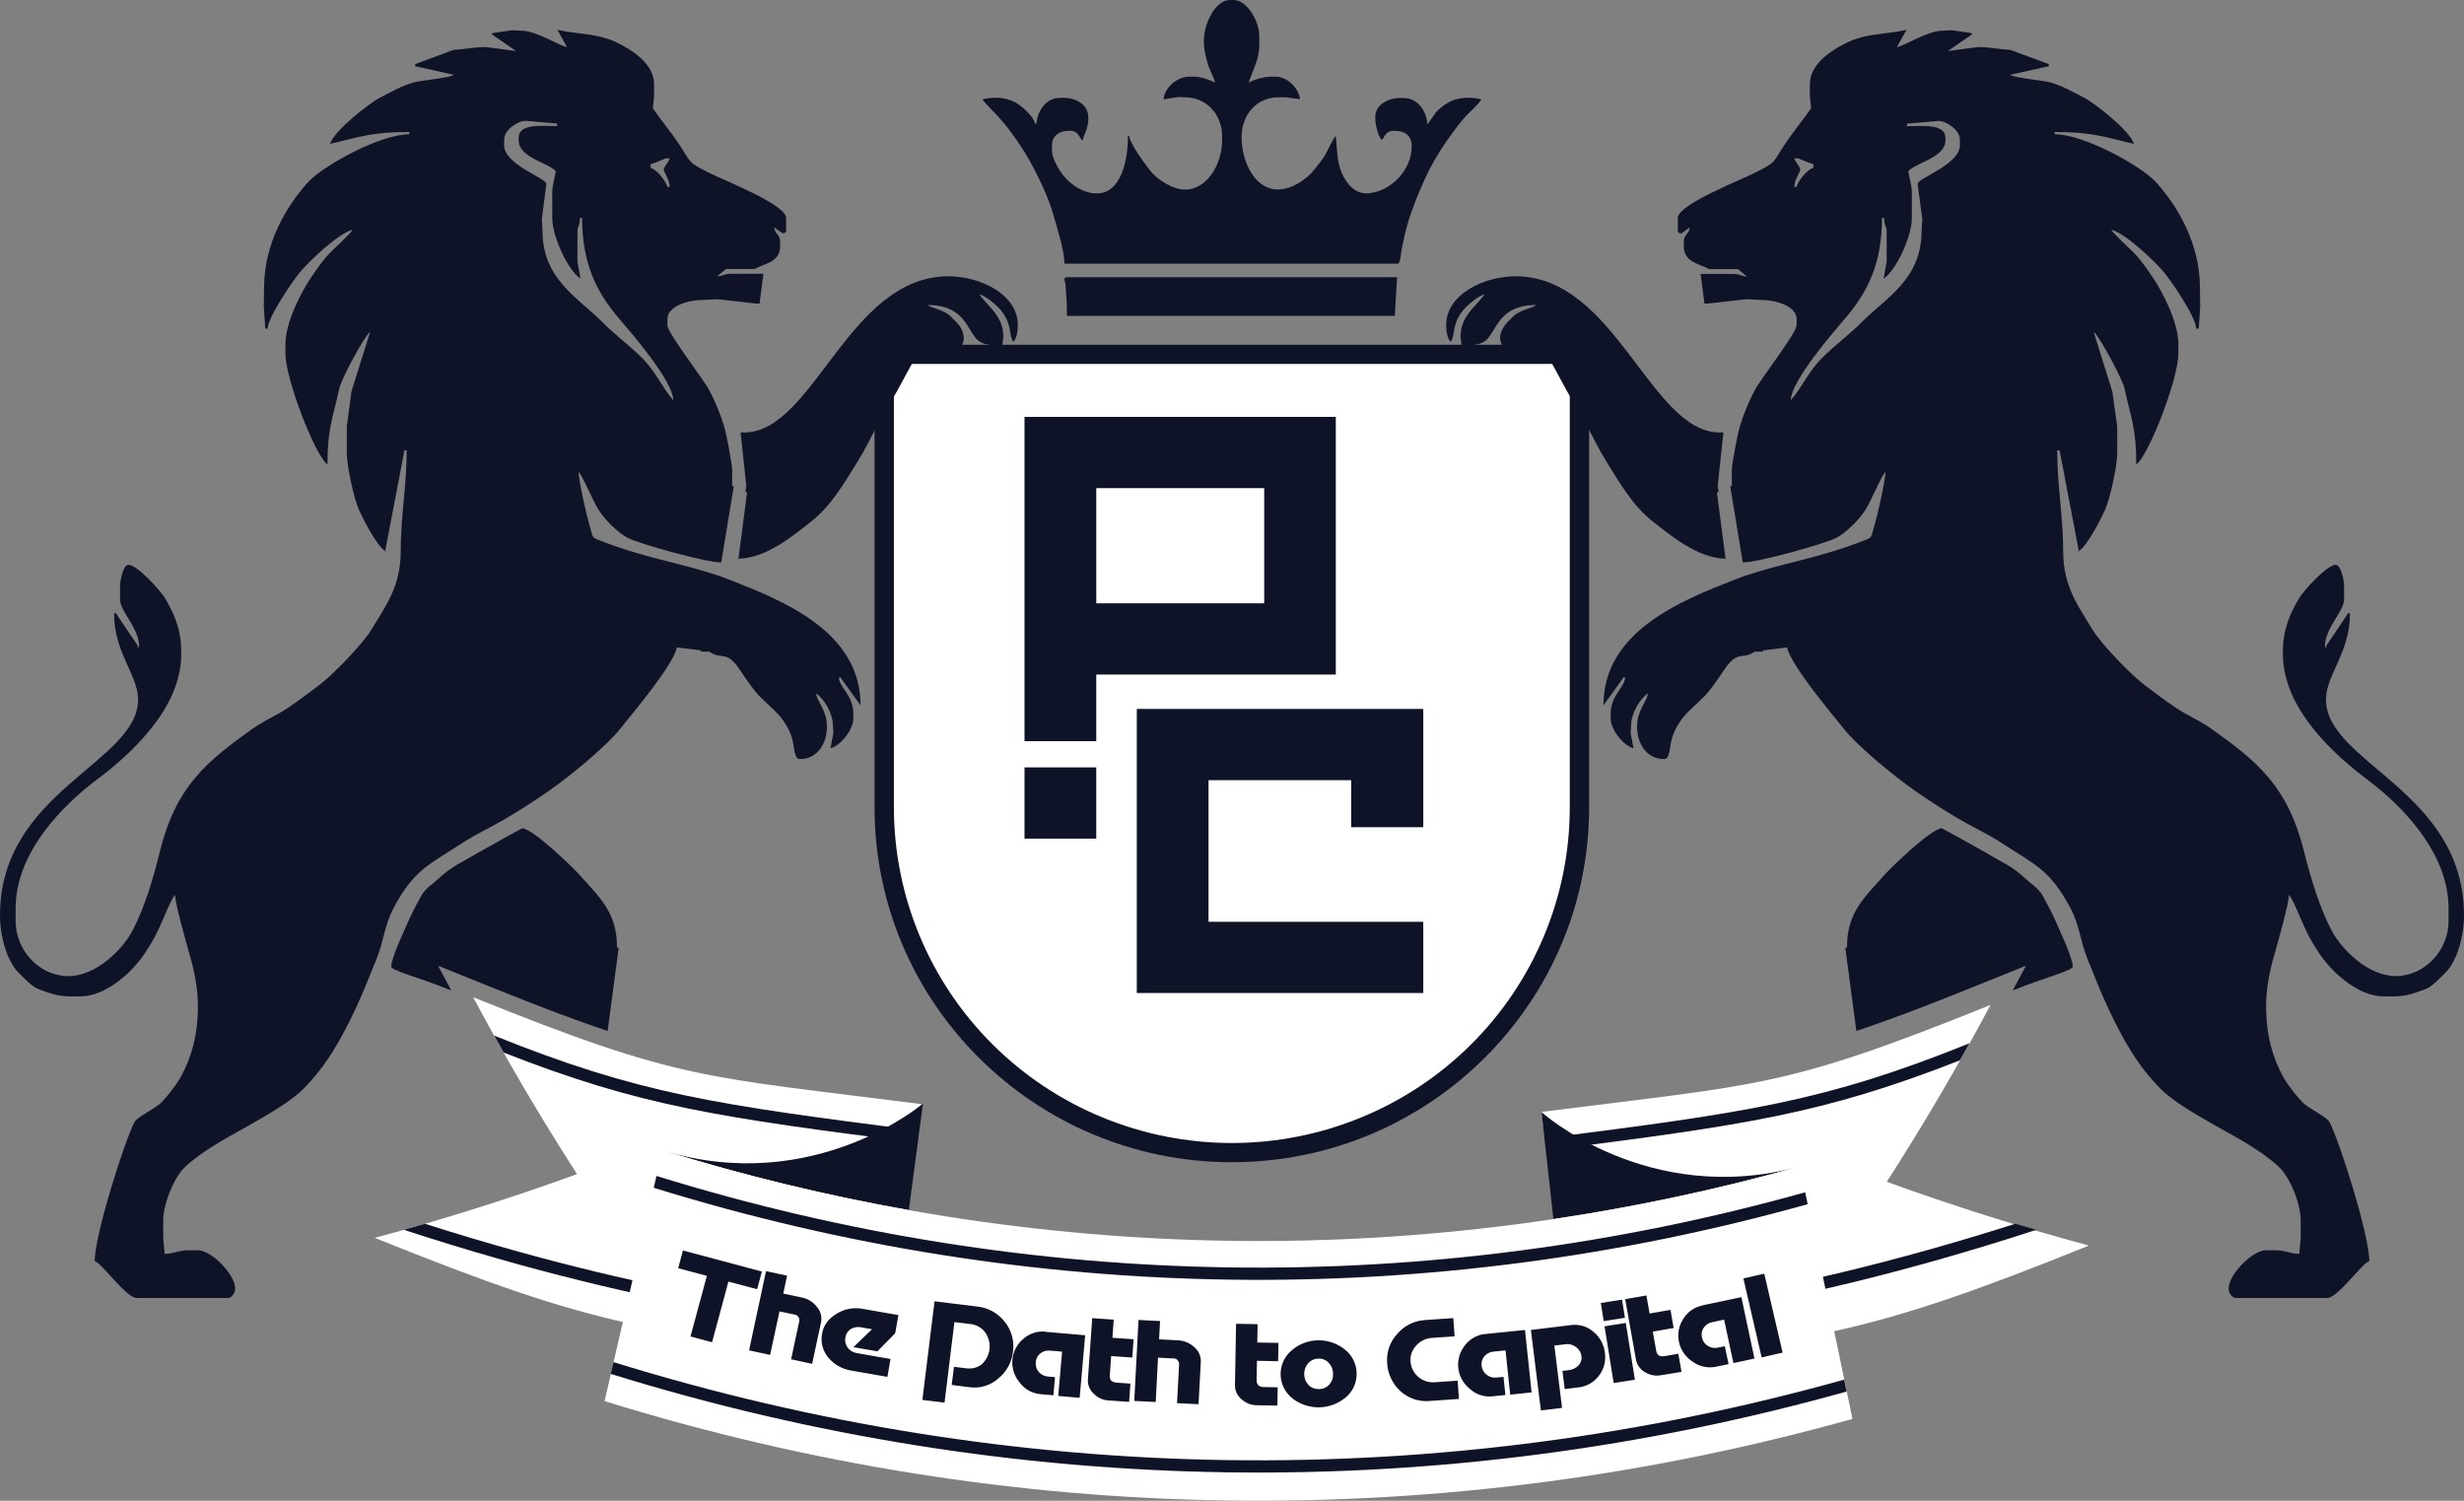
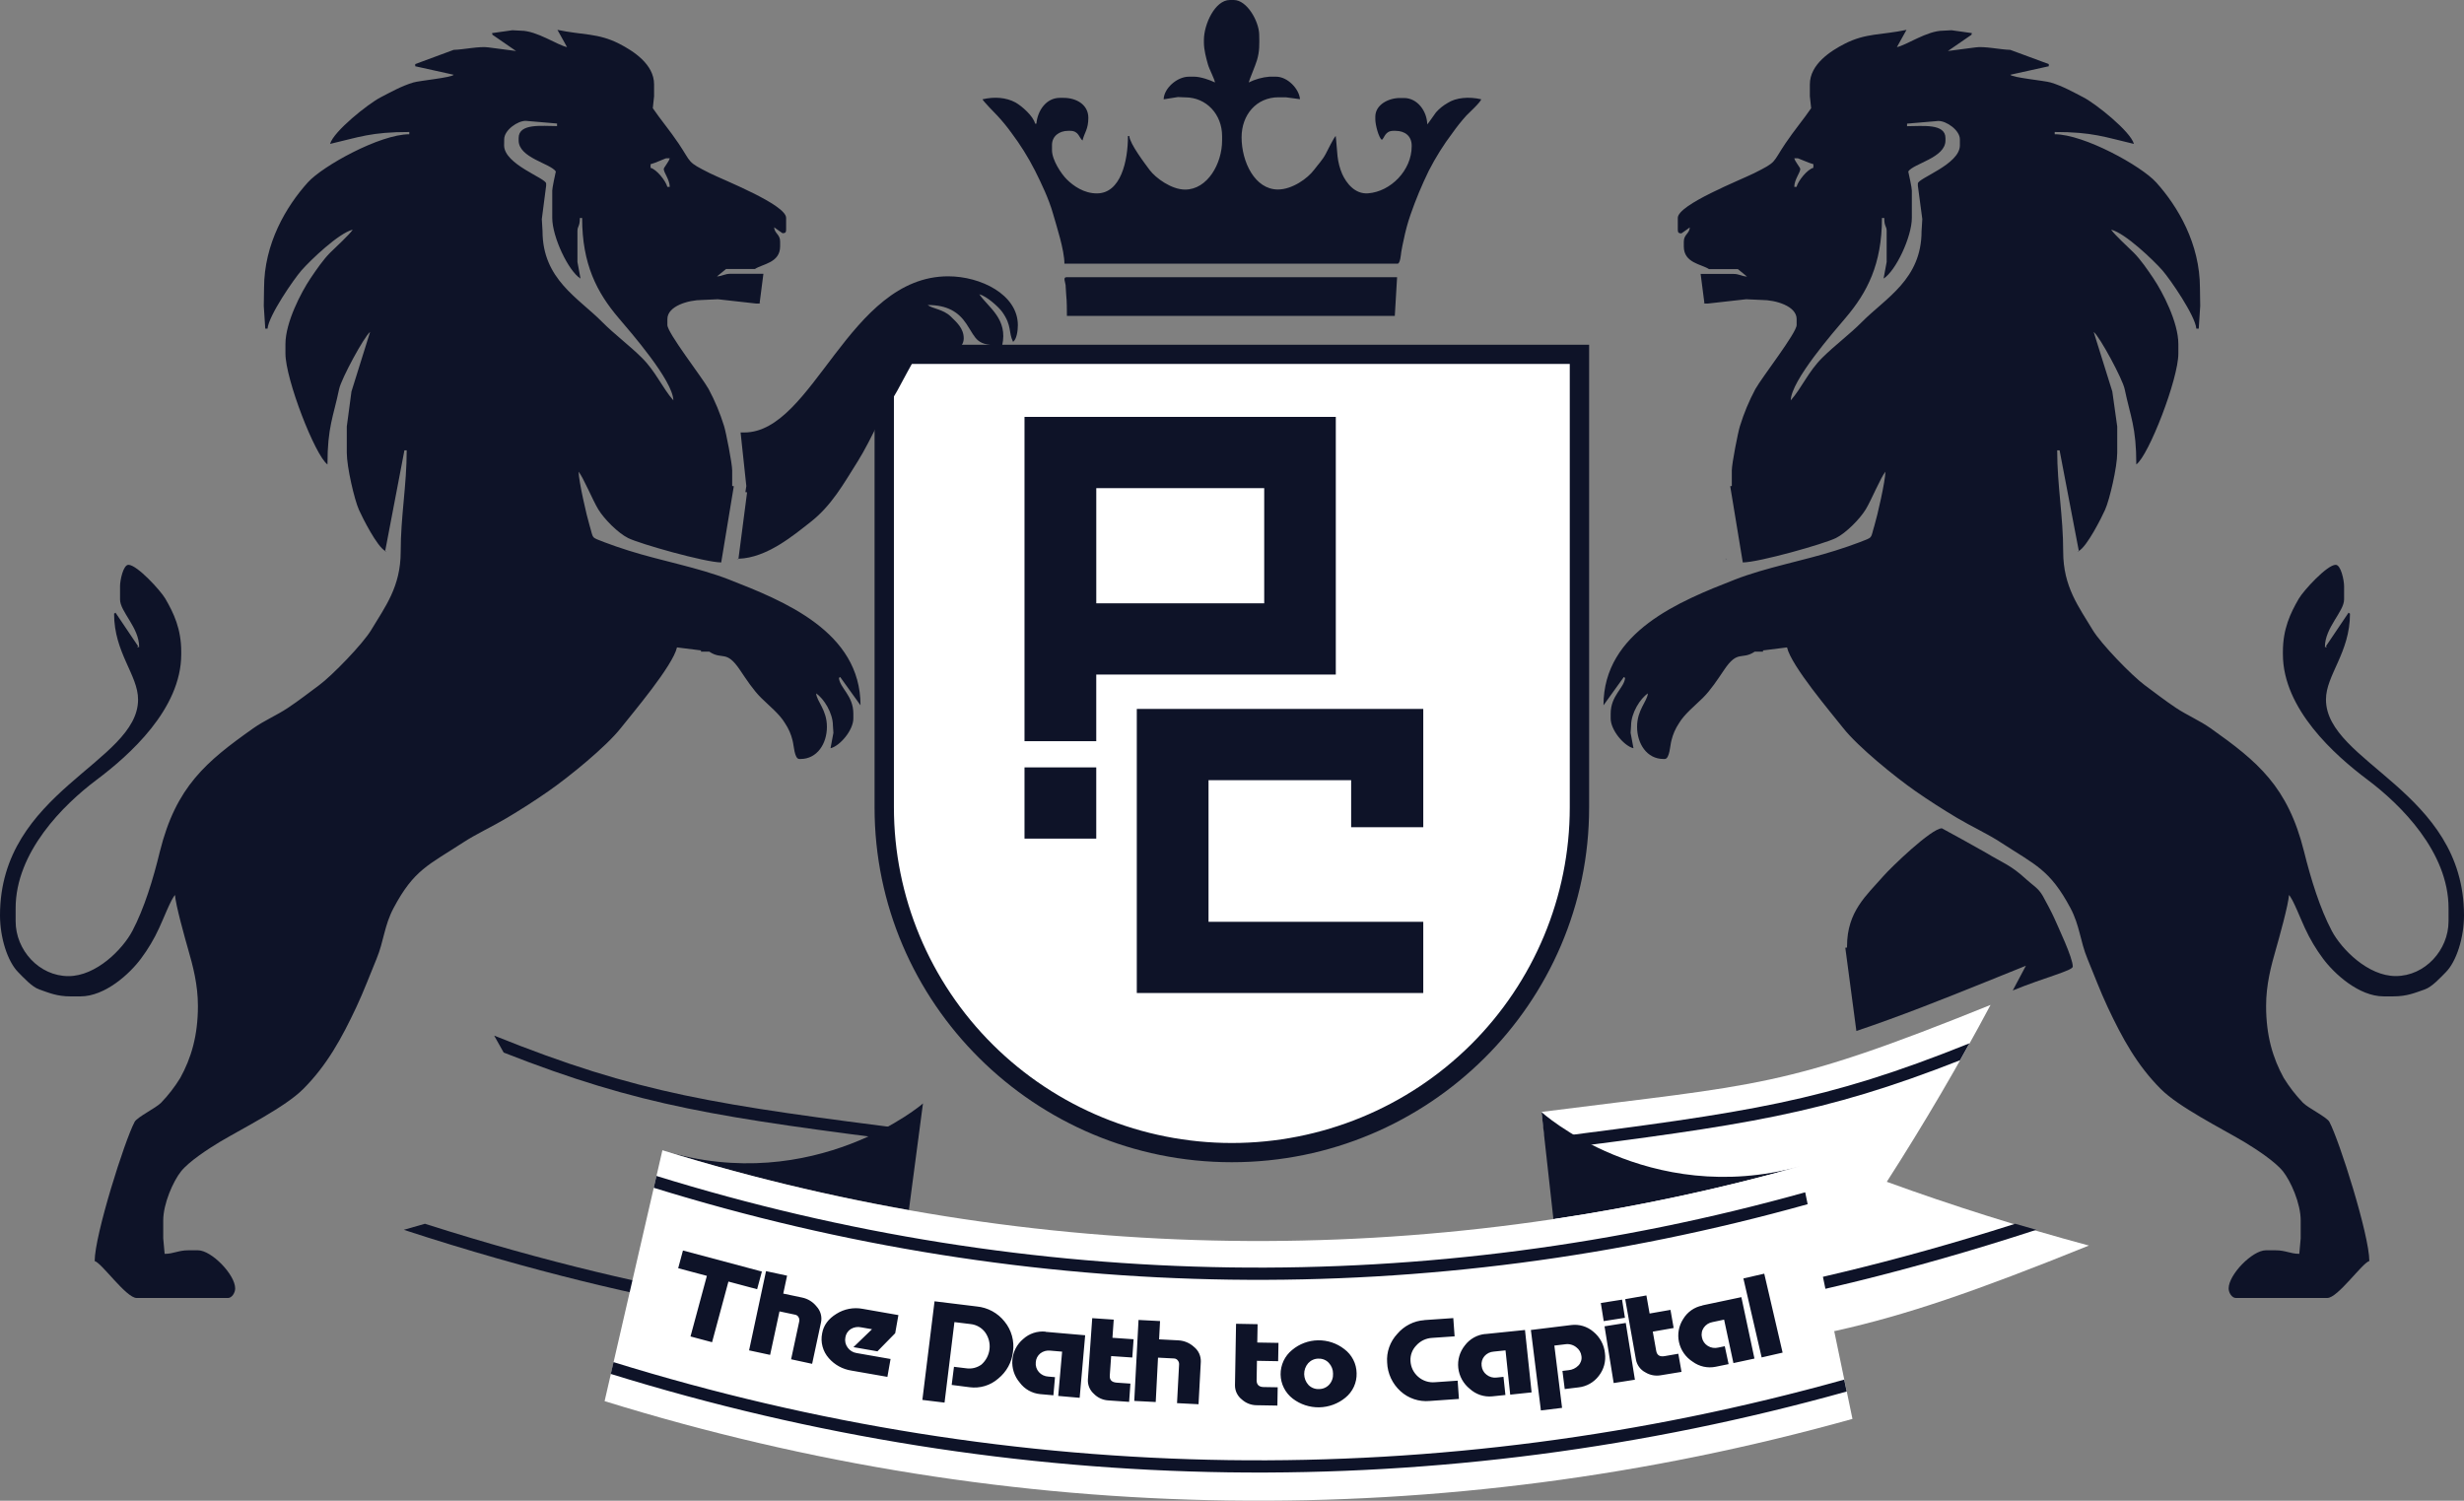
<svg xmlns="http://www.w3.org/2000/svg" width="110" height="67" viewBox="0 0 110 67" fill="none">
  <rect x="0" y="0" width="110" height="67" fill="#808080" stroke="none" />
  <g clip-path="url(#clip0_153_1106)">
    <path d="M88.857 44.867C79.571 48.618 78.595 48.391 68.814 49.642L70.306 61.142C81.074 59.765 83.029 59.74 93.255 55.608C90.159 54.773 87.151 53.825 84.232 52.761C85.902 50.16 87.445 47.529 88.86 44.871L88.857 44.867Z" fill="white" />
    <path d="M69.093 59.551C69.093 59.548 69.093 59.545 69.093 59.543C69.069 59.365 69.047 59.187 69.023 59.009C71.655 58.672 78.783 58.199 89.965 54.635C90.278 54.726 90.593 54.816 90.907 54.905C79.25 58.71 71.82 59.202 69.094 59.551H69.093Z" fill="#0E1328" />
    <path d="M54.993 51.458C46.437 51.458 39.475 44.545 39.475 36.047V15.816H70.511V36.047C70.511 44.544 63.549 51.458 54.993 51.458Z" fill="white" />
    <path d="M70.943 15.392H39.043V36.047C39.043 44.781 46.198 51.887 54.993 51.887C63.788 51.887 70.943 44.781 70.943 36.047V15.392ZM70.079 16.249V36.047C70.079 40.02 68.49 43.831 65.661 46.641C62.831 49.451 58.994 51.029 54.993 51.029C50.992 51.029 47.155 49.451 44.325 46.641C41.496 43.831 39.907 40.02 39.907 36.047V16.249H70.079Z" fill="#0E1328" />
    <path d="M17.254 24.63C17.238 24.63 17.218 24.606 17.2 24.597V24.62L17.254 24.63Z" fill="#0E1328" />
-     <path d="M21.401 43.859C23.273 44.614 25.185 45.376 27.127 46.028L27.62 42.312L27.543 42.302V42.248C27.543 40.684 26.665 39.969 25.926 39.118C25.595 38.739 23.78 36.98 23.309 36.98C23.296 36.98 21.532 37.955 21.349 38.066C20.563 38.541 20.228 38.623 19.546 39.255C19.259 39.519 19.005 39.642 18.8 40.005C18.65 40.273 18.413 40.72 18.291 40.993C18.12 41.389 17.465 42.752 17.465 43.154C17.465 43.335 18.749 43.646 20.146 44.22L19.558 43.115L21.401 43.859Z" fill="#0E1328" />
    <path d="M8.082 52.295C8.435 51.852 9.294 51.294 9.813 50.98C10.884 50.347 12.739 49.421 13.54 48.615C14.592 47.559 15.246 46.372 15.911 44.956C16.242 44.248 16.497 43.565 16.808 42.812C17.141 42.009 17.15 41.331 17.572 40.536C18.483 38.823 19.13 38.621 20.68 37.61C21.272 37.224 21.991 36.897 22.631 36.515C23.321 36.102 23.854 35.76 24.485 35.322C25.391 34.693 27.05 33.346 27.71 32.51C28.248 31.829 30.032 29.731 30.223 28.903L31.297 29.038L31.29 29.094H31.666C32.254 29.487 32.415 28.987 33.037 29.915C33.326 30.344 33.627 30.807 33.982 31.158C34.336 31.509 34.797 31.872 35.043 32.285C35.203 32.523 35.319 32.786 35.384 33.064C35.441 33.261 35.46 33.885 35.684 33.885H35.738C36.478 33.885 36.916 33.204 36.916 32.447C36.916 31.691 36.465 31.32 36.434 30.957C36.776 31.185 37.184 31.83 37.184 32.395L37.206 32.717L37.077 33.405C37.493 33.309 38.096 32.601 38.096 32.075V31.862C38.096 31.047 37.491 30.718 37.452 30.265L37.508 30.225L38.416 31.489C38.416 28.204 35.008 26.836 32.549 25.875C31.167 25.334 29.493 25.035 28.067 24.582C27.679 24.458 27.326 24.341 26.993 24.212C26.352 23.962 26.51 24.077 26.317 23.447C26.189 23.03 25.839 21.495 25.829 21.058C26.032 21.295 26.46 22.333 26.708 22.739C26.969 23.17 27.589 23.797 28.042 24.022C28.559 24.279 31.46 25.103 32.197 25.11L32.759 21.708L32.687 21.696V21.004C32.687 20.695 32.407 19.279 32.325 19.023C32.148 18.45 31.917 17.895 31.634 17.367C31.34 16.84 29.794 14.863 29.794 14.51V14.244C29.794 13.663 30.732 13.392 31.348 13.392L32.048 13.36L33.759 13.552H33.974L33.91 13.545L34.081 12.222H32.633C32.337 12.222 32.275 12.323 32.008 12.341L32.415 12.009H33.702C34.042 11.782 34.827 11.738 34.827 10.997V10.785C34.827 10.456 34.584 10.44 34.558 10.146C34.602 10.175 34.925 10.412 34.934 10.412C35.057 10.412 35.095 10.375 35.095 10.253V9.728C35.095 9.135 32.309 8.042 31.69 7.733C30.644 7.209 30.893 7.296 30.294 6.406C29.903 5.824 29.486 5.335 29.143 4.83L29.2 4.298V3.766C29.2 2.865 28.266 2.272 27.648 1.955C26.697 1.468 26.008 1.571 24.886 1.333L25.314 2.102C24.898 2.025 23.971 1.37 23.253 1.37L22.874 1.35L21.966 1.478L21.987 1.553L23.038 2.277L21.805 2.116C21.408 2.055 20.691 2.217 20.253 2.226L18.537 2.861V2.958L20.255 3.338C20.16 3.466 18.727 3.6 18.457 3.681C17.917 3.841 17.428 4.121 16.986 4.349C16.438 4.633 14.886 5.867 14.736 6.425C16.037 6.122 16.564 5.893 18.272 5.893V5.994C16.962 5.994 14.402 7.41 13.74 8.146C12.776 9.216 11.788 10.877 11.788 12.86L11.776 13.659L11.842 14.671H11.944C11.993 14.094 13.105 12.477 13.457 12.074C13.864 11.61 15.136 10.395 15.748 10.254C15.598 10.478 14.984 11.04 14.743 11.277C14.438 11.581 14.111 12.055 13.863 12.425C13.45 13.039 12.743 14.388 12.743 15.359V15.785C12.743 16.926 14.067 20.336 14.619 20.735C14.619 19.063 14.881 18.611 15.14 17.368C15.234 16.914 16.261 15.017 16.522 14.819L15.69 17.48L15.482 19.042V20.213C15.482 20.85 15.82 22.303 16.024 22.761C16.187 23.125 16.829 24.398 17.196 24.597L18.054 20.106H18.156C18.156 21.68 17.887 23.06 17.888 24.63C17.889 26.2 17.186 27.098 16.576 28.118C16.202 28.745 14.825 30.163 14.244 30.592C13.775 30.938 13.349 31.273 12.852 31.604C12.355 31.934 11.81 32.161 11.307 32.514C9.202 34.003 7.861 35.116 7.139 38.009C6.834 39.269 6.436 40.562 5.907 41.566C5.474 42.383 4.294 43.579 3.056 43.579C1.748 43.579 0.698 42.418 0.698 41.13V40.546C0.698 38.045 2.826 35.93 4.309 34.818C5.772 33.721 8.091 31.66 8.091 29.209V29.101C8.091 28.082 7.762 27.382 7.378 26.723C7.166 26.361 6.117 25.216 5.734 25.216C5.503 25.216 5.359 25.901 5.359 26.174V26.76C5.358 27.311 6.213 28.011 6.213 28.889H6.111L6.166 28.851L5.158 27.354L5.093 27.398C5.093 29.142 6.164 30.136 6.164 31.23C6.162 34.053 0 35.313 0 40.865C0 41.851 0.33 42.919 0.815 43.407C1.051 43.644 1.426 44.062 1.756 44.175C2.19 44.325 2.536 44.484 3.158 44.484H3.587C4.694 44.484 5.791 43.473 6.289 42.804C6.609 42.377 6.883 41.917 7.104 41.432C7.244 41.149 7.662 40.066 7.817 39.961C7.817 40.32 8.284 41.984 8.395 42.367C8.614 43.125 8.836 43.962 8.836 44.91C8.836 46.249 8.53 47.248 8.049 48.122C7.804 48.522 7.515 48.895 7.189 49.234C6.94 49.481 6.125 49.871 6.01 50.086C5.564 50.921 4.227 55.144 4.227 56.299C4.543 56.383 5.633 57.949 6.103 57.949H10.177C10.35 57.949 10.499 57.718 10.499 57.523C10.499 56.905 9.441 55.819 8.838 55.819H8.413C7.957 55.819 7.744 55.979 7.35 55.978L7.287 55.287V54.49C7.287 53.733 7.734 52.733 8.082 52.295ZM29.043 7.332C29.205 7.295 29.716 7.066 29.74 7.066H29.9C29.856 7.229 29.632 7.48 29.632 7.545C29.632 7.709 29.892 8.005 29.9 8.343H29.793C29.719 8.07 29.315 7.564 29.043 7.492V7.332ZM22.509 6.215C22.509 5.81 23.114 5.385 23.476 5.396L24.868 5.515V5.629C24.182 5.629 23.154 5.496 23.154 6.161V6.271C23.154 7.048 24.57 7.292 24.814 7.655C24.781 7.8 24.654 8.387 24.654 8.507V9.728C24.654 10.577 25.376 12.103 25.916 12.437L25.779 11.697V10.317C25.779 10.083 25.887 10.127 25.887 9.733H25.988C25.988 11.8 26.653 13.062 27.61 14.189C28.145 14.819 30.041 16.986 30.061 17.875C29.561 17.304 29.273 16.585 28.655 15.973C28.092 15.413 27.433 14.929 26.886 14.377C25.82 13.296 24.22 12.469 24.22 10.317L24.188 9.781L24.381 8.294V8.193C24.381 7.954 22.505 7.342 22.505 6.49L22.509 6.215Z" fill="#0E1328" />
    <path d="M44.745 13.931C45.182 14.546 45.011 14.819 45.226 15.263C45.385 15.147 45.44 14.779 45.44 14.518C45.44 13.145 43.773 12.336 42.332 12.336C37.873 12.336 36.323 19.308 33.222 19.308H33.062L33.318 21.7L33.276 21.97L33.352 21.98L32.967 24.945C34.237 24.909 35.436 23.89 36.179 23.31C37.127 22.57 37.656 21.607 38.303 20.579C38.608 20.091 38.906 19.486 39.162 18.984C39.396 18.525 39.78 17.94 40.064 17.431C40.356 16.905 40.634 16.345 40.94 15.852C41.293 15.284 42.026 15.426 42.922 15.426C42.989 15.333 43.024 15.221 43.024 15.107C43.024 14.651 42.693 14.376 42.448 14.134C42.111 13.801 41.605 13.779 41.416 13.617C42.288 13.617 42.79 13.927 43.142 14.457C43.618 15.176 43.566 15.426 44.738 15.426C45.017 14.238 44.108 13.714 43.719 13.137C44.037 13.217 44.574 13.69 44.745 13.931Z" fill="#0E1328" />
    <path d="M32.965 24.959V24.944C32.943 24.944 32.921 24.95 32.899 24.95L32.965 24.959Z" fill="#0E1328" />
    <path d="M92.746 24.63C92.762 24.63 92.782 24.606 92.8 24.597V24.62L92.746 24.63Z" fill="#0E1328" />
    <path d="M88.599 43.859C86.727 44.614 84.815 45.376 82.874 46.028L82.38 42.312L82.457 42.302V42.248C82.457 40.684 83.335 39.969 84.075 39.118C84.406 38.739 86.221 36.98 86.691 36.98C86.704 36.98 88.469 37.955 88.652 38.066C89.437 38.541 89.772 38.623 90.455 39.255C90.741 39.519 90.996 39.642 91.2 40.005C91.35 40.273 91.587 40.72 91.71 40.993C91.881 41.389 92.535 42.752 92.535 43.154C92.535 43.335 91.251 43.646 89.855 44.22L90.442 43.115L88.599 43.859Z" fill="#0E1328" />
    <path d="M101.919 52.295C101.565 51.852 100.706 51.294 100.187 50.98C99.117 50.347 97.262 49.421 96.46 48.615C95.408 47.559 94.754 46.372 94.089 44.956C93.758 44.248 93.504 43.565 93.193 42.812C92.86 42.009 92.851 41.331 92.429 40.536C91.512 38.823 90.871 38.621 89.32 37.61C88.729 37.224 88.01 36.897 87.369 36.515C86.679 36.102 86.147 35.76 85.515 35.322C84.61 34.693 82.951 33.346 82.291 32.51C81.753 31.829 79.968 29.731 79.778 28.903L78.703 29.038L78.711 29.094H78.335C77.746 29.487 77.585 28.987 76.964 29.915C76.674 30.344 76.373 30.807 76.019 31.158C75.664 31.509 75.204 31.872 74.957 32.285C74.797 32.523 74.682 32.786 74.616 33.064C74.559 33.261 74.541 33.885 74.317 33.885H74.263C73.522 33.885 73.084 33.204 73.084 32.447C73.084 31.691 73.535 31.32 73.566 30.957C73.225 31.185 72.816 31.83 72.816 32.395L72.795 32.717L72.923 33.405C72.508 33.309 71.905 32.601 71.905 32.075V31.862C71.905 31.047 72.51 30.718 72.549 30.265L72.493 30.225L71.584 31.489C71.584 28.204 74.993 26.836 77.452 25.875C78.834 25.334 80.507 25.035 81.933 24.582C82.321 24.458 82.675 24.341 83.008 24.212C83.648 23.962 83.49 24.077 83.684 23.447C83.811 23.03 84.162 21.495 84.172 21.058C83.968 21.295 83.54 22.333 83.293 22.739C83.031 23.17 82.412 23.797 81.959 24.022C81.441 24.279 78.54 25.103 77.803 25.11L77.242 21.708L77.313 21.696V21.004C77.313 20.695 77.593 19.279 77.676 19.023C77.852 18.45 78.084 17.895 78.366 17.367C78.661 16.84 80.207 14.863 80.207 14.51V14.244C80.207 13.663 79.269 13.392 78.653 13.392L77.953 13.36L76.242 13.552H76.027L76.091 13.545L75.921 12.229H77.367C77.663 12.229 77.726 12.33 77.993 12.348L77.585 12.016H76.296C75.956 11.789 75.17 11.745 75.17 11.004V10.792C75.17 10.463 75.414 10.447 75.439 10.153C75.395 10.182 75.072 10.419 75.063 10.419C74.94 10.419 74.902 10.382 74.902 10.26V9.728C74.902 9.135 77.688 8.042 78.307 7.733C79.353 7.209 79.105 7.296 79.704 6.406C80.095 5.824 80.511 5.335 80.855 4.83L80.797 4.298V3.766C80.797 2.865 81.731 2.272 82.35 1.955C83.3 1.468 83.99 1.571 85.112 1.333L84.683 2.102C85.1 2.025 86.027 1.37 86.745 1.37L87.124 1.35L88.031 1.478L88.011 1.553L86.96 2.277L88.192 2.116C88.589 2.055 89.306 2.217 89.744 2.226L91.463 2.861V2.958L89.745 3.338C89.841 3.466 91.273 3.6 91.544 3.681C92.084 3.841 92.573 4.121 93.015 4.349C93.563 4.633 95.115 5.867 95.264 6.425C93.964 6.122 93.431 5.893 91.728 5.893V5.994C93.038 5.994 95.599 7.41 96.261 8.146C97.224 9.216 98.212 10.877 98.212 12.86L98.224 13.659L98.158 14.671H98.051C98.002 14.094 96.89 12.477 96.539 12.074C96.131 11.61 94.859 10.395 94.247 10.254C94.398 10.478 95.011 11.04 95.252 11.277C95.558 11.581 95.885 12.055 96.132 12.425C96.546 13.039 97.248 14.388 97.248 15.359V15.785C97.248 16.926 95.924 20.336 95.371 20.735C95.371 19.063 95.11 18.611 94.85 17.368C94.756 16.914 93.73 15.017 93.468 14.819L94.3 17.48L94.519 19.042V20.213C94.519 20.85 94.181 22.303 93.976 22.761C93.813 23.125 93.171 24.398 92.805 24.597L91.946 20.106H91.839C91.839 21.68 92.108 23.06 92.107 24.63C92.106 26.2 92.81 27.098 93.419 28.118C93.794 28.745 95.171 30.163 95.751 30.592C96.22 30.938 96.647 31.273 97.144 31.604C97.641 31.934 98.186 32.161 98.689 32.514C100.793 34.003 102.134 35.116 102.857 38.009C103.17 39.266 103.57 40.559 104.1 41.563C104.534 42.38 105.714 43.576 106.952 43.576C108.26 43.576 109.31 42.415 109.31 41.127V40.542C109.31 38.042 107.181 35.927 105.698 34.815C104.235 33.718 101.915 31.654 101.915 29.205V29.101C101.915 28.082 102.244 27.382 102.628 26.723C102.84 26.361 103.889 25.216 104.272 25.216C104.504 25.216 104.647 25.901 104.647 26.174V26.76C104.647 27.309 103.79 28.011 103.79 28.889H103.891L103.836 28.851L104.845 27.354L104.91 27.398C104.91 29.142 103.838 30.136 103.838 31.23C103.838 34.053 110 35.313 110 40.864C110 41.85 109.67 42.918 109.186 43.406C108.949 43.643 108.575 44.061 108.245 44.174C107.811 44.324 107.464 44.483 106.842 44.483H106.413C105.306 44.483 104.209 43.472 103.711 42.803C103.391 42.376 103.118 41.916 102.896 41.431C102.757 41.148 102.338 40.065 102.183 39.96C102.183 40.319 101.717 41.983 101.606 42.366C101.387 43.124 101.165 43.961 101.165 44.909C101.165 46.248 101.47 47.247 101.951 48.121C102.197 48.521 102.485 48.894 102.812 49.233C103.06 49.48 103.875 49.87 103.99 50.085C104.436 50.92 105.774 55.143 105.774 56.298C105.458 56.382 104.367 57.948 103.898 57.948H99.815C99.642 57.948 99.493 57.717 99.493 57.522C99.493 56.904 100.552 55.819 101.155 55.819H101.583C102.04 55.819 102.253 55.978 102.647 55.977L102.709 55.286V54.49C102.713 53.733 102.267 52.733 101.919 52.295ZM80.957 7.332C80.796 7.295 80.284 7.066 80.261 7.066H80.101C80.145 7.229 80.369 7.48 80.369 7.545C80.369 7.709 80.108 8.005 80.101 8.343H80.203C80.276 8.07 80.68 7.564 80.952 7.492L80.957 7.332ZM87.495 6.22C87.495 5.815 86.89 5.39 86.529 5.401L85.136 5.52V5.634C85.823 5.634 86.851 5.501 86.851 6.166V6.271C86.851 7.048 85.435 7.292 85.19 7.655C85.224 7.8 85.35 8.387 85.35 8.507V9.728C85.35 10.577 84.628 12.103 84.088 12.437L84.226 11.697V10.317C84.226 10.083 84.118 10.127 84.118 9.733H84.016C84.016 11.8 83.352 13.062 82.394 14.189C81.86 14.819 79.963 16.986 79.944 17.875C80.444 17.304 80.731 16.585 81.35 15.973C81.913 15.413 82.572 14.929 83.119 14.377C84.184 13.301 85.784 12.474 85.784 10.317L85.817 9.781L85.619 8.294V8.193C85.619 7.954 87.495 7.342 87.495 6.49V6.22Z" fill="#0E1328" />
-     <path d="M65.255 13.931C64.818 14.546 64.989 14.819 64.774 15.263C64.615 15.147 64.561 14.779 64.561 14.518C64.561 13.145 66.227 12.336 67.668 12.336C72.127 12.336 73.677 19.308 76.778 19.308H76.939L76.682 21.7L76.724 21.97L76.648 21.98L77.033 24.945C75.763 24.909 74.564 23.89 73.821 23.31C72.873 22.57 72.344 21.607 71.697 20.579C71.392 20.091 71.094 19.486 70.838 18.984C70.604 18.525 70.221 17.94 69.936 17.431C69.644 16.905 69.366 16.345 69.06 15.852C68.707 15.284 67.975 15.426 67.078 15.426C67.01 15.333 66.972 15.222 66.971 15.107C66.971 14.651 67.302 14.376 67.547 14.134C67.884 13.801 68.39 13.779 68.579 13.617C67.707 13.617 67.205 13.927 66.853 14.457C66.377 15.176 66.428 15.426 65.257 15.426C64.978 14.238 65.887 13.714 66.276 13.137C65.963 13.217 65.426 13.69 65.255 13.931Z" fill="#0E1328" />
    <path d="M77.035 24.959V24.944C77.056 24.944 77.079 24.95 77.1 24.95L77.035 24.959Z" fill="#0E1328" />
-     <path d="M21.128 44.523C30.416 48.274 31.391 48.048 41.172 49.298L39.681 60.799C28.91 59.421 26.957 59.396 16.731 55.264C19.829 54.432 22.838 53.483 25.758 52.417C24.087 49.816 22.544 47.186 21.128 44.528V44.523Z" fill="white" />
    <path d="M39.842 59.551C39.842 59.548 39.842 59.545 39.842 59.543C39.865 59.365 39.888 59.187 39.911 59.009C37.278 58.672 30.152 58.199 18.97 54.635C18.656 54.726 18.342 54.816 18.027 54.905C29.684 58.711 37.114 59.202 39.841 59.551H39.842Z" fill="#0E1328" />
    <path d="M22.06 46.233C22.199 46.486 22.342 46.739 22.485 46.991C28.62 49.401 32.106 49.888 40.944 51.018C40.944 50.997 40.95 50.975 40.952 50.954C40.974 50.795 40.994 50.636 41.014 50.477C31.921 49.315 28.541 48.843 22.056 46.233H22.06Z" fill="#0E1328" />
    <path d="M41.205 49.261C41.26 49.235 36.36 53.424 29.611 51.368C33.206 52.48 36.868 53.368 40.575 54.025C40.785 52.436 40.995 50.846 41.205 49.257V49.261Z" fill="#0E1328" />
    <path d="M87.925 46.577C87.786 46.83 87.644 47.083 87.501 47.335C81.37 49.744 77.879 50.232 69.037 51.362C69.037 51.34 69.032 51.319 69.029 51.298C69.009 51.138 68.987 50.978 68.967 50.821C78.06 49.658 81.442 49.187 87.925 46.577Z" fill="#0E1328" />
    <path d="M68.814 49.642C68.759 49.614 73.568 53.94 80.349 52.075C76.735 53.087 73.061 53.873 69.349 54.427C69.171 52.832 68.994 51.237 68.817 49.642H68.814Z" fill="#0E1328" />
    <path d="M80.349 52.075C63.658 56.746 46.189 56.502 29.572 51.352C28.71 55.083 27.85 58.817 26.991 62.553C45.223 68.204 64.381 68.469 82.699 63.347L80.356 52.075H80.349Z" fill="white" />
    <path d="M82.33 61.593C64.268 66.645 45.369 66.384 27.389 60.812L27.267 61.339C45.324 66.935 64.299 67.197 82.441 62.124C82.403 61.948 82.366 61.771 82.33 61.593Z" fill="#0E1328" />
    <path d="M80.589 53.23C63.727 57.945 46.089 57.701 29.307 52.5L29.185 53.028C46.043 58.254 63.759 58.497 80.699 53.761L80.589 53.23Z" fill="#0E1328" />
    <path fill-rule="evenodd" clip-rule="evenodd" d="M55.746 3.685C55.752 3.614 56.052 2.907 56.112 2.696C56.235 2.291 56.225 1.982 56.214 1.524C56.193 0.939 55.669 0 55.079 0H54.906C54.241 0 53.746 1.087 53.746 1.784V1.9C53.746 2.229 53.848 2.599 53.925 2.873C53.981 3.082 54.231 3.547 54.239 3.682C54.047 3.581 53.599 3.423 53.311 3.423H53.08C52.532 3.423 51.959 3.958 51.949 4.434L52.585 4.333L52.906 4.346C53.864 4.346 54.558 5.113 54.558 6.074V6.276C54.558 7.3 53.907 8.464 52.906 8.464C52.295 8.464 51.589 7.945 51.323 7.589C51.119 7.312 50.443 6.43 50.413 6.072H50.355C50.355 7.192 50.035 8.637 48.964 8.634C48.391 8.634 47.92 8.302 47.623 8.007C47.382 7.768 46.964 7.146 46.964 6.705V6.474C46.964 6.077 47.288 5.841 47.688 5.841H47.776C48.166 5.841 48.174 6.161 48.327 6.272C48.407 5.929 48.587 5.774 48.587 5.261C48.587 4.675 48.057 4.369 47.485 4.369H47.312C46.701 4.369 46.316 4.947 46.268 5.52H46.21C46.132 5.186 45.624 4.738 45.335 4.575C44.916 4.35 44.407 4.308 43.862 4.433C43.882 4.504 44.425 5.065 44.521 5.16C44.745 5.401 44.954 5.655 45.146 5.921C45.546 6.452 45.899 7.017 46.201 7.609C46.486 8.177 46.825 8.884 47.01 9.54C47.162 10.08 47.519 11.158 47.519 11.773H62.389C62.512 11.773 62.539 11.368 62.556 11.249C62.589 11.03 62.634 10.859 62.672 10.672C62.747 10.304 62.846 9.941 62.969 9.585C63.2 8.917 63.473 8.263 63.783 7.628C64.088 7.03 64.445 6.461 64.851 5.925C65.04 5.658 65.244 5.402 65.463 5.159C65.575 5.042 66.113 4.552 66.123 4.432C65.585 4.308 65.003 4.349 64.615 4.604C64.423 4.714 64.251 4.854 64.105 5.019C64.044 5.101 63.745 5.534 63.717 5.554C63.704 4.962 63.28 4.375 62.673 4.375H62.5C61.969 4.375 61.398 4.686 61.398 5.209V5.325C61.398 5.584 61.552 6.147 61.688 6.245C61.816 6.153 61.824 5.841 62.21 5.841H62.297C62.721 5.841 63.022 6.074 63.022 6.503V6.531C63.022 7.604 62.085 8.554 61.076 8.631C60.479 8.676 60.099 8.164 59.92 7.769C59.811 7.514 59.741 7.245 59.711 6.969C59.697 6.876 59.642 6.095 59.63 6.071C59.553 6.128 59.259 6.728 59.186 6.867C59.039 7.146 58.845 7.341 58.662 7.585C58.382 7.96 57.692 8.46 57.05 8.46C56.019 8.46 55.428 7.224 55.428 6.129C55.428 5.124 56.091 4.343 57.08 4.343H57.398L58.036 4.428C57.997 3.967 57.482 3.423 56.964 3.423H56.674C56.351 3.449 56.036 3.537 55.746 3.682V3.685Z" fill="#0E1328" />
    <path fill-rule="evenodd" clip-rule="evenodd" d="M47.63 14.105H62.268L62.37 12.377H47.602C47.45 12.377 47.558 12.607 47.571 12.724C47.588 12.879 47.583 13.047 47.6 13.185C47.629 13.437 47.63 13.843 47.63 14.104V14.105Z" fill="#0E1328" />
    <path d="M50.75 31.65H63.539V36.931H60.319V34.831H53.952V41.154H63.539V44.333H50.75V31.65Z" fill="#0E1328" />
    <path d="M48.94 37.44H45.737V34.26H48.94V37.44Z" fill="#0E1328" />
    <path fill-rule="evenodd" clip-rule="evenodd" d="M58.311 18.612H45.737V33.09H48.94V30.115H59.634V18.612H58.311ZM48.941 26.935V21.793H56.438V26.935H48.941Z" fill="#0E1328" />
    <path d="M30.489 55.829L34.013 56.768L33.8 57.557L32.519 57.216L31.789 59.923L30.826 59.666L31.557 56.96L30.276 56.619L30.489 55.829ZM34.198 56.75L35.138 56.952L34.967 57.752L35.811 57.93C36.065 57.983 36.291 58.123 36.452 58.325C36.538 58.418 36.602 58.53 36.638 58.652C36.673 58.774 36.679 58.902 36.655 59.026L36.256 60.888L35.317 60.685L35.68 58.993C35.694 58.929 35.683 58.862 35.65 58.806C35.635 58.778 35.615 58.754 35.59 58.735C35.564 58.716 35.535 58.703 35.504 58.696L34.799 58.547L34.38 60.489L33.441 60.287L34.198 56.747V56.75ZM39.759 60.661L39.616 61.47L38.017 61.191C37.621 61.132 37.26 60.935 36.999 60.634C36.866 60.484 36.771 60.307 36.72 60.115C36.668 59.922 36.663 59.721 36.703 59.526C36.766 59.168 36.979 58.878 37.341 58.656C37.688 58.436 38.108 58.356 38.513 58.433L40.107 58.712L39.964 59.521L39.171 60.33L38.1 60.143L38.929 59.343L38.442 59.258C38.282 59.223 38.115 59.252 37.977 59.338C37.914 59.379 37.86 59.434 37.819 59.497C37.778 59.561 37.751 59.633 37.74 59.707C37.724 59.786 37.725 59.867 37.742 59.946C37.76 60.024 37.794 60.098 37.842 60.163C37.889 60.228 37.948 60.283 38.016 60.325C38.084 60.367 38.161 60.395 38.24 60.407L39.762 60.673L39.759 60.661ZM41.718 58.096L43.606 58.327C43.849 58.35 44.084 58.422 44.298 58.538C44.512 58.655 44.699 58.813 44.849 59.004C45.002 59.191 45.113 59.408 45.177 59.64C45.241 59.872 45.257 60.114 45.222 60.353C45.169 60.82 44.934 61.247 44.567 61.544C44.394 61.697 44.189 61.811 43.967 61.878C43.745 61.945 43.511 61.963 43.281 61.932L42.486 61.83L42.588 61.021L43.123 61.086C43.243 61.105 43.365 61.101 43.484 61.073C43.602 61.045 43.713 60.994 43.812 60.923C44.015 60.745 44.144 60.499 44.175 60.232C44.206 59.965 44.135 59.696 43.977 59.478C43.901 59.377 43.805 59.293 43.695 59.23C43.585 59.168 43.464 59.128 43.338 59.114L42.608 59.025L42.167 62.619L41.177 62.499L41.721 58.096H41.718ZM46.672 59.459L48.445 59.613L48.199 62.405L47.242 62.321L47.416 60.344L46.888 60.299C46.729 60.28 46.569 60.324 46.443 60.422C46.383 60.471 46.333 60.531 46.298 60.6C46.263 60.669 46.243 60.744 46.24 60.821C46.231 60.899 46.239 60.978 46.263 61.053C46.286 61.127 46.326 61.196 46.378 61.255C46.431 61.315 46.495 61.364 46.567 61.398C46.639 61.433 46.718 61.453 46.798 61.457L47.098 61.483L47.027 62.293L46.439 62.241C46.258 62.224 46.083 62.169 45.925 62.08C45.767 61.991 45.63 61.87 45.523 61.724C45.283 61.443 45.165 61.08 45.195 60.713C45.224 60.352 45.396 60.019 45.673 59.784C45.807 59.661 45.966 59.567 46.139 59.51C46.312 59.453 46.496 59.433 46.678 59.451L46.672 59.459ZM49.72 58.91L49.663 59.725L50.607 59.791L50.549 60.606L49.605 60.542L49.544 61.407C49.53 61.609 49.632 61.71 49.849 61.728L50.465 61.771L50.407 62.586L49.463 62.52C49.226 62.503 49.004 62.4 48.838 62.231C48.746 62.15 48.673 62.049 48.626 61.937C48.579 61.824 48.559 61.702 48.567 61.58L48.76 58.849L49.718 58.914L49.72 58.91ZM50.829 58.929L51.788 58.979L51.745 59.795L52.608 59.84C52.867 59.854 53.112 59.957 53.302 60.131C53.401 60.21 53.481 60.311 53.534 60.426C53.587 60.541 53.612 60.666 53.608 60.793L53.506 62.692L52.546 62.643L52.638 60.915C52.642 60.85 52.621 60.785 52.579 60.735C52.56 60.71 52.536 60.689 52.508 60.674C52.48 60.659 52.45 60.651 52.418 60.649L51.697 60.612L51.595 62.593L50.637 62.544L50.827 58.929H50.829ZM56.143 59.12L56.128 59.937L57.075 59.953L57.06 60.77L56.114 60.753L56.099 61.621C56.099 61.823 56.207 61.925 56.423 61.925L57.04 61.935L57.026 62.752L56.08 62.736C55.842 62.73 55.614 62.639 55.439 62.479C55.342 62.403 55.264 62.306 55.211 62.196C55.158 62.086 55.132 61.965 55.133 61.843L55.181 59.1L56.141 59.118L56.143 59.12ZM60.563 61.306C60.57 61.515 60.528 61.722 60.441 61.911C60.354 62.101 60.224 62.268 60.061 62.4C59.732 62.671 59.32 62.822 58.893 62.83C58.466 62.837 58.049 62.7 57.711 62.441C57.545 62.313 57.411 62.15 57.317 61.964C57.223 61.777 57.173 61.572 57.17 61.363C57.168 61.155 57.212 60.948 57.3 60.759C57.389 60.57 57.519 60.403 57.682 60.271C58.006 59.998 58.415 59.845 58.84 59.838C59.265 59.831 59.679 59.969 60.013 60.23C60.182 60.356 60.319 60.518 60.414 60.705C60.51 60.891 60.56 61.097 60.563 61.306ZM58.864 60.655C58.777 60.655 58.691 60.673 58.612 60.708C58.532 60.743 58.461 60.794 58.403 60.857C58.284 60.993 58.22 61.167 58.222 61.346C58.224 61.526 58.293 61.699 58.414 61.831C58.475 61.893 58.548 61.942 58.629 61.973C58.71 62.005 58.797 62.019 58.883 62.014C58.969 62.015 59.054 61.998 59.132 61.964C59.211 61.93 59.281 61.88 59.339 61.817C59.399 61.751 59.445 61.673 59.474 61.589C59.504 61.505 59.516 61.416 59.511 61.327C59.513 61.148 59.445 60.976 59.322 60.846C59.265 60.783 59.194 60.734 59.114 60.701C59.035 60.669 58.95 60.653 58.864 60.657V60.655ZM63.585 58.935L64.879 58.846L64.938 59.661L63.934 59.73C63.798 59.737 63.665 59.771 63.542 59.83C63.42 59.89 63.31 59.973 63.221 60.075C63.134 60.166 63.066 60.273 63.023 60.391C62.979 60.508 62.961 60.633 62.968 60.758C62.974 60.893 63.008 61.025 63.066 61.147C63.126 61.269 63.209 61.377 63.311 61.466C63.414 61.556 63.534 61.624 63.665 61.666C63.795 61.708 63.933 61.722 64.07 61.709L65.074 61.639L65.131 62.455L63.826 62.546C63.59 62.568 63.351 62.541 63.126 62.465C62.901 62.39 62.694 62.268 62.52 62.108C62.341 61.944 62.196 61.748 62.094 61.529C61.993 61.31 61.935 61.074 61.926 60.833C61.908 60.601 61.939 60.367 62.017 60.147C62.094 59.927 62.217 59.725 62.376 59.554C62.526 59.376 62.71 59.229 62.919 59.123C63.127 59.016 63.355 58.953 63.589 58.938L63.585 58.935ZM66.312 59.558L68.08 59.377L68.375 62.163L67.42 62.264L67.211 60.287L66.683 60.342C66.524 60.352 66.376 60.425 66.271 60.544C66.22 60.603 66.183 60.671 66.161 60.746C66.139 60.82 66.134 60.898 66.144 60.975C66.151 61.053 66.174 61.129 66.212 61.197C66.249 61.266 66.301 61.326 66.364 61.374C66.426 61.424 66.499 61.461 66.576 61.483C66.654 61.505 66.735 61.511 66.815 61.501L67.12 61.469L67.206 62.279L66.619 62.34C66.438 62.358 66.255 62.337 66.083 62.28C65.911 62.222 65.752 62.129 65.619 62.007C65.329 61.776 65.143 61.44 65.102 61.074C65.062 60.714 65.166 60.354 65.393 60.07C65.501 59.924 65.639 59.803 65.798 59.714C65.957 59.625 66.134 59.57 66.316 59.554L66.312 59.558ZM68.79 62.97L68.343 59.377L70.139 59.157C70.316 59.134 70.497 59.148 70.668 59.2C70.839 59.251 70.997 59.338 71.132 59.454C71.277 59.572 71.397 59.717 71.486 59.881C71.575 60.045 71.63 60.224 71.649 60.409C71.674 60.589 71.663 60.771 71.616 60.946C71.569 61.121 71.486 61.285 71.374 61.427C71.266 61.57 71.129 61.689 70.973 61.777C70.817 61.865 70.644 61.921 70.465 61.94L69.854 62.014L69.752 61.205L70.024 61.172C70.191 61.157 70.347 61.083 70.464 60.963C70.518 60.908 70.558 60.841 70.582 60.769C70.606 60.696 70.612 60.618 70.6 60.543C70.591 60.465 70.566 60.391 70.527 60.323C70.488 60.256 70.435 60.197 70.372 60.15C70.305 60.095 70.226 60.054 70.141 60.031C70.057 60.007 69.968 60.001 69.882 60.014L69.391 60.073L69.735 62.854L68.782 62.97H68.79ZM71.465 58.172L72.413 58.023L72.542 58.832L71.594 58.981L71.465 58.172ZM71.631 59.213L72.579 59.063L72.987 61.597L72.039 61.746L71.631 59.213ZM73.5 57.833L73.643 58.642L74.575 58.479L74.717 59.288L73.785 59.451L73.937 60.305C73.972 60.507 74.098 60.581 74.314 60.544L74.925 60.438L75.068 61.247L74.133 61.4C73.898 61.439 73.657 61.393 73.454 61.269C73.345 61.213 73.251 61.132 73.178 61.034C73.105 60.935 73.055 60.822 73.034 60.702L72.554 58.001L73.5 57.835V57.833ZM76.001 58.278L77.74 57.911L78.324 60.653L77.385 60.855L76.969 58.915L76.45 59.025C76.372 59.038 76.298 59.067 76.231 59.109C76.165 59.152 76.107 59.207 76.062 59.271C76.018 59.335 75.987 59.407 75.974 59.484C75.959 59.56 75.962 59.638 75.98 59.713C75.995 59.79 76.026 59.863 76.071 59.928C76.116 59.992 76.174 60.047 76.241 60.088C76.309 60.131 76.385 60.16 76.465 60.172C76.544 60.185 76.625 60.182 76.704 60.163L76.999 60.102L77.17 60.901L76.593 61.019C76.415 61.055 76.232 61.054 76.055 61.015C75.878 60.976 75.711 60.9 75.566 60.793C75.411 60.694 75.278 60.566 75.173 60.417C75.068 60.267 74.994 60.098 74.955 59.92C74.877 59.566 74.943 59.197 75.139 58.892C75.231 58.736 75.356 58.601 75.504 58.496C75.653 58.391 75.823 58.319 76.002 58.285L76.001 58.278ZM77.825 57.077L78.761 56.863L79.581 60.388L78.645 60.602L77.83 57.076L77.825 57.077Z" fill="#0E1328" />
  </g>
  <defs>
    <clipPath id="clip0_153_1106">
      <rect width="110" height="67" fill="white" />
    </clipPath>
  </defs>
</svg>